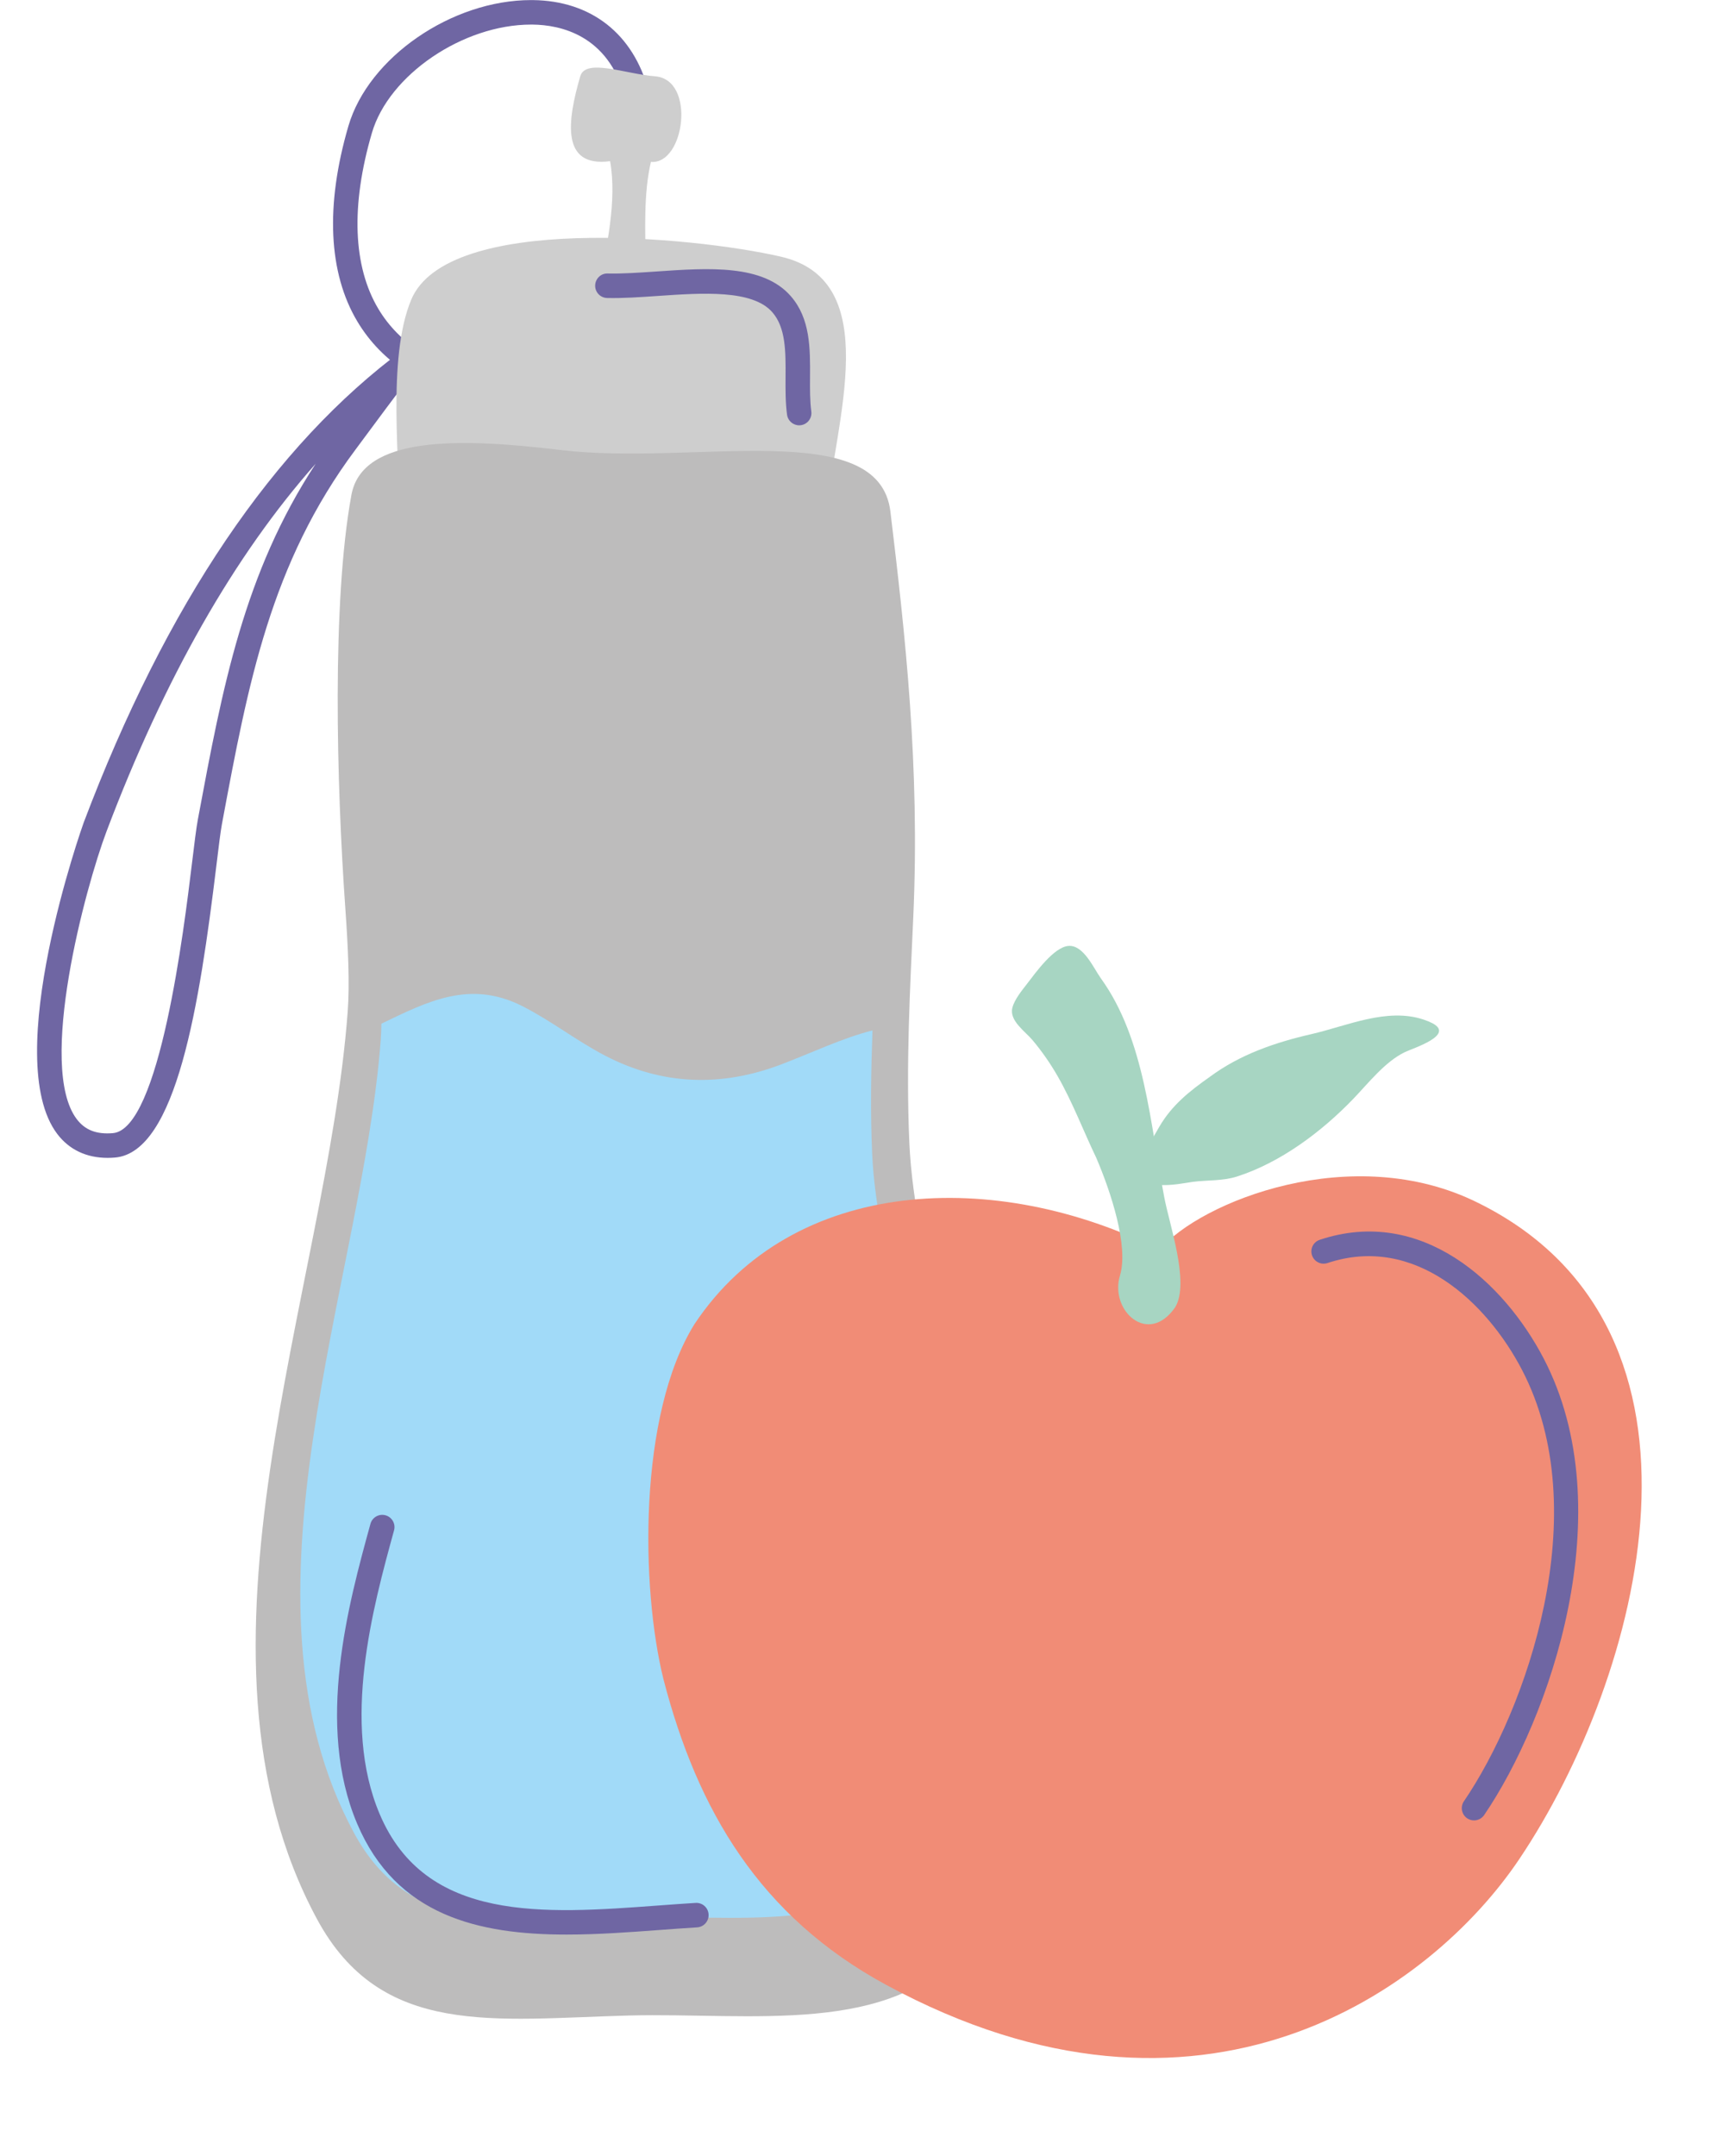
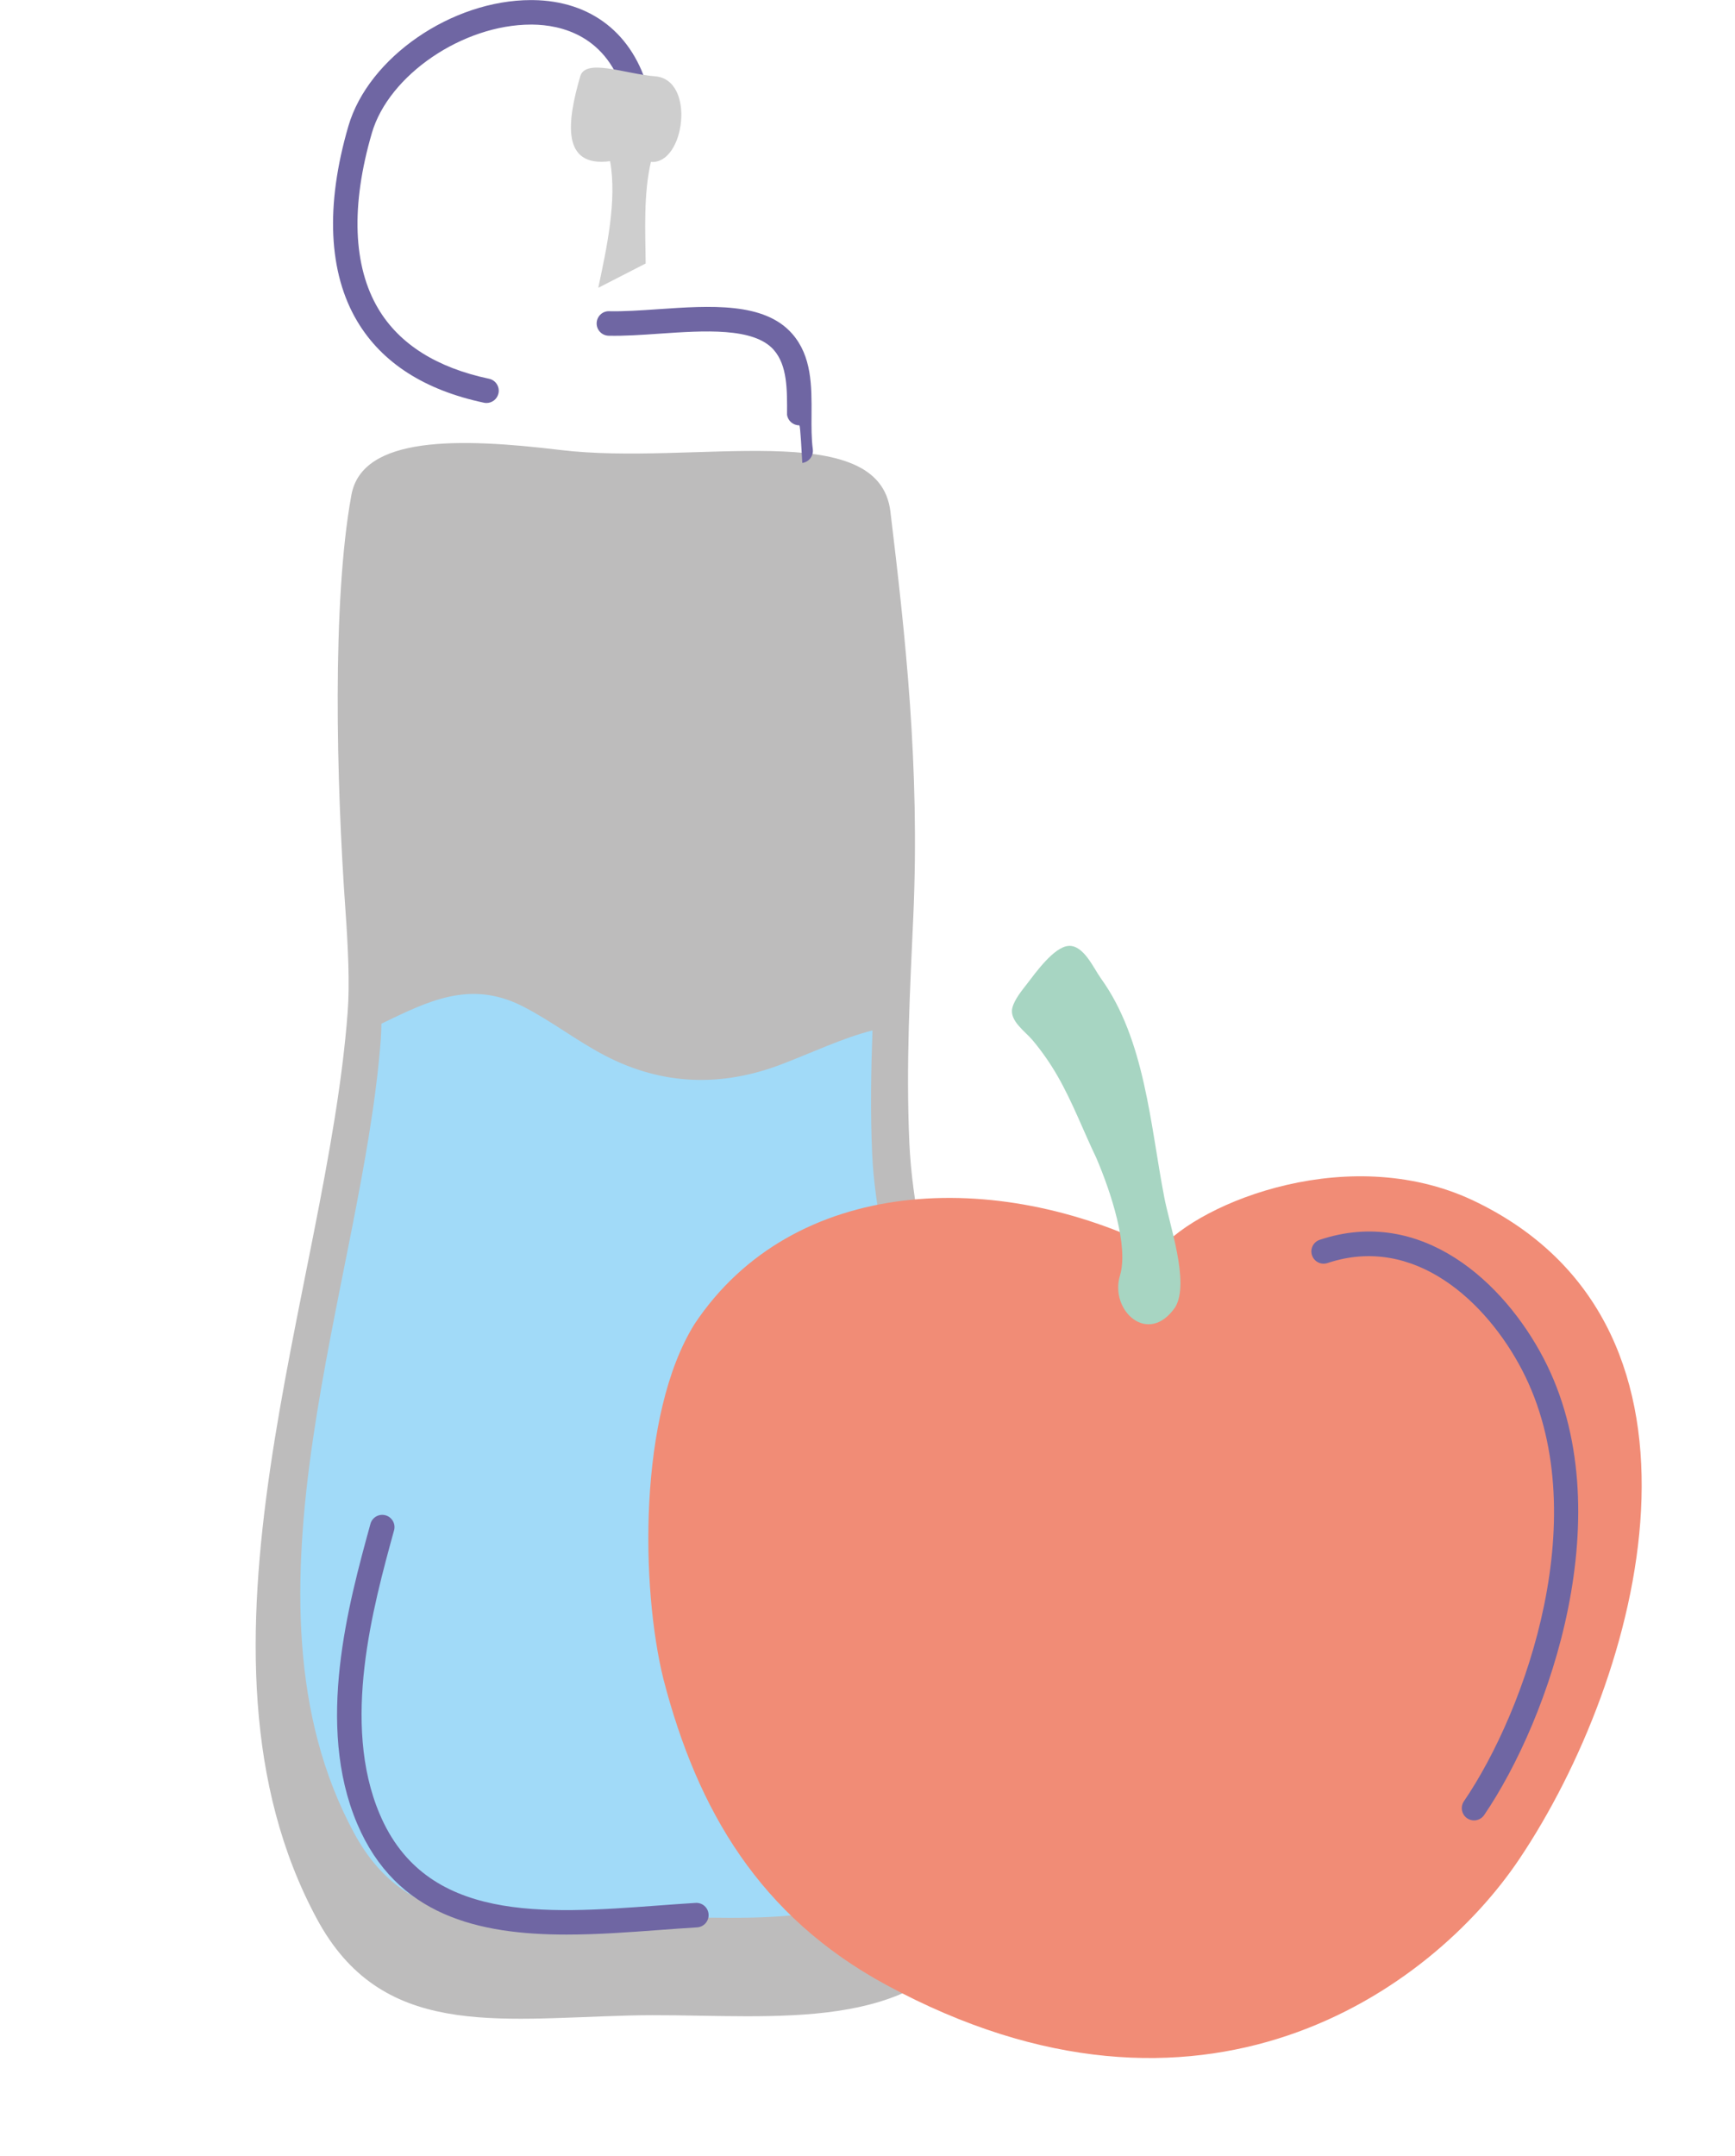
<svg xmlns="http://www.w3.org/2000/svg" height="352.0" preserveAspectRatio="xMidYMid meet" version="1.0" viewBox="74.5 43.6 283.4 352.0" width="283.4" zoomAndPan="magnify">
  <g id="change1_1">
    <path d="M153.969,109.391c-0.137,0-0.276-0.014-0.416-0.044c-9.686-2.049-16.644-6.51-20.68-13.26 c-4.743-7.931-5.249-18.966-1.464-31.91c3.276-11.207,16.891-20.565,29.835-20.565c0.104,0,0.205,0,0.308,0.002 c9.51,0.109,16.392,5.506,18.88,14.805c0.285,1.067-0.348,2.164-1.415,2.449c-1.065,0.287-2.163-0.348-2.449-1.415 c-2.724-10.182-10.606-11.789-15.062-11.84c-0.086-0.001-0.173-0.001-0.259-0.001c-11.125,0-23.229,8.21-26,17.687 c-3.464,11.848-3.098,21.785,1.059,28.735c3.441,5.755,9.523,9.591,18.075,11.4c1.081,0.229,1.771,1.29,1.542,2.371 C155.725,108.746,154.894,109.391,153.969,109.391z" fill="#6F66A3" />
  </g>
  <g id="change1_2">
-     <path d="M92.076,232.632c-3.455,0-6.284-1.34-8.231-3.916c-9.349-12.363,4.179-50.439,4.322-50.815 c13.481-35.642,31.076-61.642,52.294-77.278c0.889-0.655,2.141-0.466,2.796,0.423s0.466,2.141-0.423,2.796 c-0.72,0.531-1.438,1.075-2.149,1.631c0.002,0.43-0.134,0.865-0.417,1.232c-1.656,2.142-3.525,4.666-5.332,7.106 c-0.801,1.081-1.595,2.153-2.363,3.183c-13.878,18.595-17.532,38.167-21.764,60.829l-0.06,0.318 c-0.237,1.271-0.533,3.71-0.908,6.798c-2.745,22.596-6.514,46.776-16.55,47.64C92.878,232.614,92.473,232.632,92.076,232.632z M126.072,119.302c-13.28,14.971-24.726,35.062-34.165,60.014c-3.453,9.128-11.355,38.415-4.873,46.988 c1.355,1.792,3.236,2.519,5.913,2.29c7.64-0.658,11.615-33.383,12.921-44.137c0.384-3.159,0.687-5.653,0.948-7.049l0.059-0.318 C110.85,155.806,114.325,137.192,126.072,119.302z" fill="#6F66A3" />
-   </g>
+     </g>
  <g id="change2_1">
    <path d="M181.5,56.057c6.706,0.517,4.836,14.455-0.678,13.973c-1.229,5.267-0.909,11.354-0.856,16.586 l-7.744,3.971c1.35-6.375,3.089-14.247,1.932-20.676c-8.009,1.067-7.026-6.434-4.878-13.848 C170.146,53.054,176.645,55.685,181.5,56.057z" fill="#CECECE" />
  </g>
  <g id="change2_2">
-     <path d="M141.675,92.515c5.901-14.057,45.852-10.339,60.343-7.021c17.04,3.903,8.905,26.898,7.476,41.808 l-69.617,2.596C139.829,119.455,137.673,102.053,141.675,92.515z" fill="#CECECE" />
-   </g>
+     </g>
  <g id="change3_1">
    <path d="M131.289,208.824c0.352-4.678,0.069-10.536-0.388-17.014c-1.428-20.181-2.209-49.948,1.001-67.415 c1.78-9.666,17.551-9.331,34.107-7.333c21.885,2.645,52.06-5.512,53.933,10.058c2.418,20.092,4.835,41.499,3.738,66.147 c-0.518,11.617-1.223,24.048-0.642,36.945c1.724,38.265,35.242,97.868,8.95,131.184c-11.592,14.687-34.989,10.738-54.703,11.251 c-22.106,0.574-40.519,3.683-51.009-15.748C102.591,313.02,127.912,254.107,131.289,208.824z" fill="#BDBCBC" />
  </g>
  <g id="change4_1">
    <path d="M136.802,210.719c7.49-3.594,14.435-7.203,23.002-2.869c4.718,2.386,8.874,5.674,13.548,8.099 c9.337,4.841,18.962,5.154,28.778,1.416c4.957-1.89,10.03-4.318,14.884-5.539c-0.235,6.53-0.362,13.255-0.05,20.159 c1.508,33.477,30.831,85.621,7.83,114.766c-10.14,12.85-30.609,9.394-47.858,9.843c-19.338,0.503-35.446,3.222-44.623-13.776 c-20.722-38.388,1.431-89.926,4.386-129.543C136.759,212.472,136.781,211.599,136.802,210.719z" fill="#A1DAF8" />
  </g>
  <g id="change1_3">
    <path d="M167.043,359.434c-14.325,0-27.818-3.055-34.201-18.096c-6.854-16.14-1.424-35.889,2.168-48.958 c0.292-1.065,1.391-1.69,2.458-1.398c1.065,0.292,1.691,1.393,1.398,2.458c-3.445,12.534-8.653,31.476-2.343,46.334 c7.523,17.725,26.811,16.297,45.467,14.917c2.078-0.154,4.129-0.306,6.135-0.427c1.112-0.067,2.051,0.773,2.117,1.875 c0.067,1.103-0.772,2.051-1.875,2.118c-1.989,0.12-4.023,0.271-6.083,0.423C177.288,359.051,172.112,359.434,167.043,359.434z" fill="#6F66A3" />
  </g>
  <g id="change1_4">
-     <path d="M205.037,113.036c-0.987,0-1.846-0.73-1.98-1.735c-0.269-2.008-0.255-4.119-0.243-6.159 c0.026-4.137,0.05-8.044-2.165-10.574c-3.253-3.713-11.423-3.151-18.633-2.657c-2.964,0.204-5.763,0.398-8.345,0.339 c-1.104-0.024-1.979-0.939-1.956-2.043s0.936-2,2.043-1.956c2.398,0.053,5.111-0.134,7.983-0.331 c8.533-0.587,17.357-1.192,21.916,4.013c3.215,3.672,3.185,8.533,3.156,13.234c-0.013,1.991-0.024,3.872,0.208,5.604 c0.146,1.095-0.623,2.101-1.717,2.248C205.215,113.03,205.125,113.036,205.037,113.036z" fill="#6F66A3" />
+     <path d="M205.037,113.036c-0.987,0-1.846-0.73-1.98-1.735c0.026-4.137,0.05-8.044-2.165-10.574c-3.253-3.713-11.423-3.151-18.633-2.657c-2.964,0.204-5.763,0.398-8.345,0.339 c-1.104-0.024-1.979-0.939-1.956-2.043s0.936-2,2.043-1.956c2.398,0.053,5.111-0.134,7.983-0.331 c8.533-0.587,17.357-1.192,21.916,4.013c3.215,3.672,3.185,8.533,3.156,13.234c-0.013,1.991-0.024,3.872,0.208,5.604 c0.146,1.095-0.623,2.101-1.717,2.248C205.215,113.03,205.125,113.036,205.037,113.036z" fill="#6F66A3" />
  </g>
  <g>
    <g id="change5_1">
      <path d="M316.008,240.012c-20.533-10.3-45.5-0.193-52.096,7.631c-26.671-13.36-59.86-12.063-75.968,12.119 c-9.245,14.842-8.761,43.175-5.063,58.017c5.547,21.37,15.702,38.661,36.363,49.864c51.525,27.94,89.005,0.926,103.42-20.531 C342.655,317.356,357.919,260.79,316.008,240.012z" fill="#F18C76" />
    </g>
    <g id="change6_1">
      <path d="M264.663,238.997c-2.269-11.723-3.13-25.683-10.335-35.664c-1.205-1.669-2.83-5.51-5.318-5.304 c-2.372,0.194-5.348,4.367-6.726,6.155c-0.846,1.097-2.071,2.566-2.422,3.946c-0.537,2.112,2.112,3.865,3.312,5.3 c1.531,1.831,2.894,3.787,4.081,5.859c2.447,4.265,4.188,8.91,6.313,13.336c2.408,5.619,5.311,14.461,3.872,19.212 c-1.729,5.709,4.616,11.586,9.029,5.167C268.876,252.992,265.465,243.41,264.663,238.997z" fill="#A7D5C2" />
    </g>
    <g id="change6_2">
-       <path d="M308.486,210.654c-0.375-0.199-0.854-0.399-1.454-0.6c-5.987-1.997-12.511,1.04-18.309,2.37 c-5.996,1.376-11.696,3.342-16.611,6.979c-3.342,2.359-6.192,4.619-8.255,8.157c-0.962,1.702-2.003,3.375-2.708,5.203 c-2.335,6.068,6.223,4.038,8.167,3.785c2.394-0.311,4.896-0.124,7.22-0.866c7.119-2.274,13.835-7.31,18.97-12.642 c2.556-2.655,5.209-6.094,8.458-7.669C305.312,214.717,312.171,212.606,308.486,210.654z" fill="#A7D5C2" />
-     </g>
+       </g>
    <g id="change1_5">
      <path d="M315.271,340.795c-0.388,0-0.78-0.113-1.125-0.348c-0.912-0.623-1.147-1.867-0.524-2.779 c10.132-14.849,21.662-47.109,9.468-70.459c-5.744-10.999-17.506-22.157-31.754-17.407c-1.045,0.349-2.18-0.216-2.53-1.265 c-0.349-1.048,0.217-2.18,1.265-2.53c16.633-5.544,30.093,6.958,36.564,19.35c13.002,24.898,0.945,58.95-9.71,74.566 C316.537,340.49,315.91,340.795,315.271,340.795z" fill="#6F66A3" />
    </g>
  </g>
</svg>